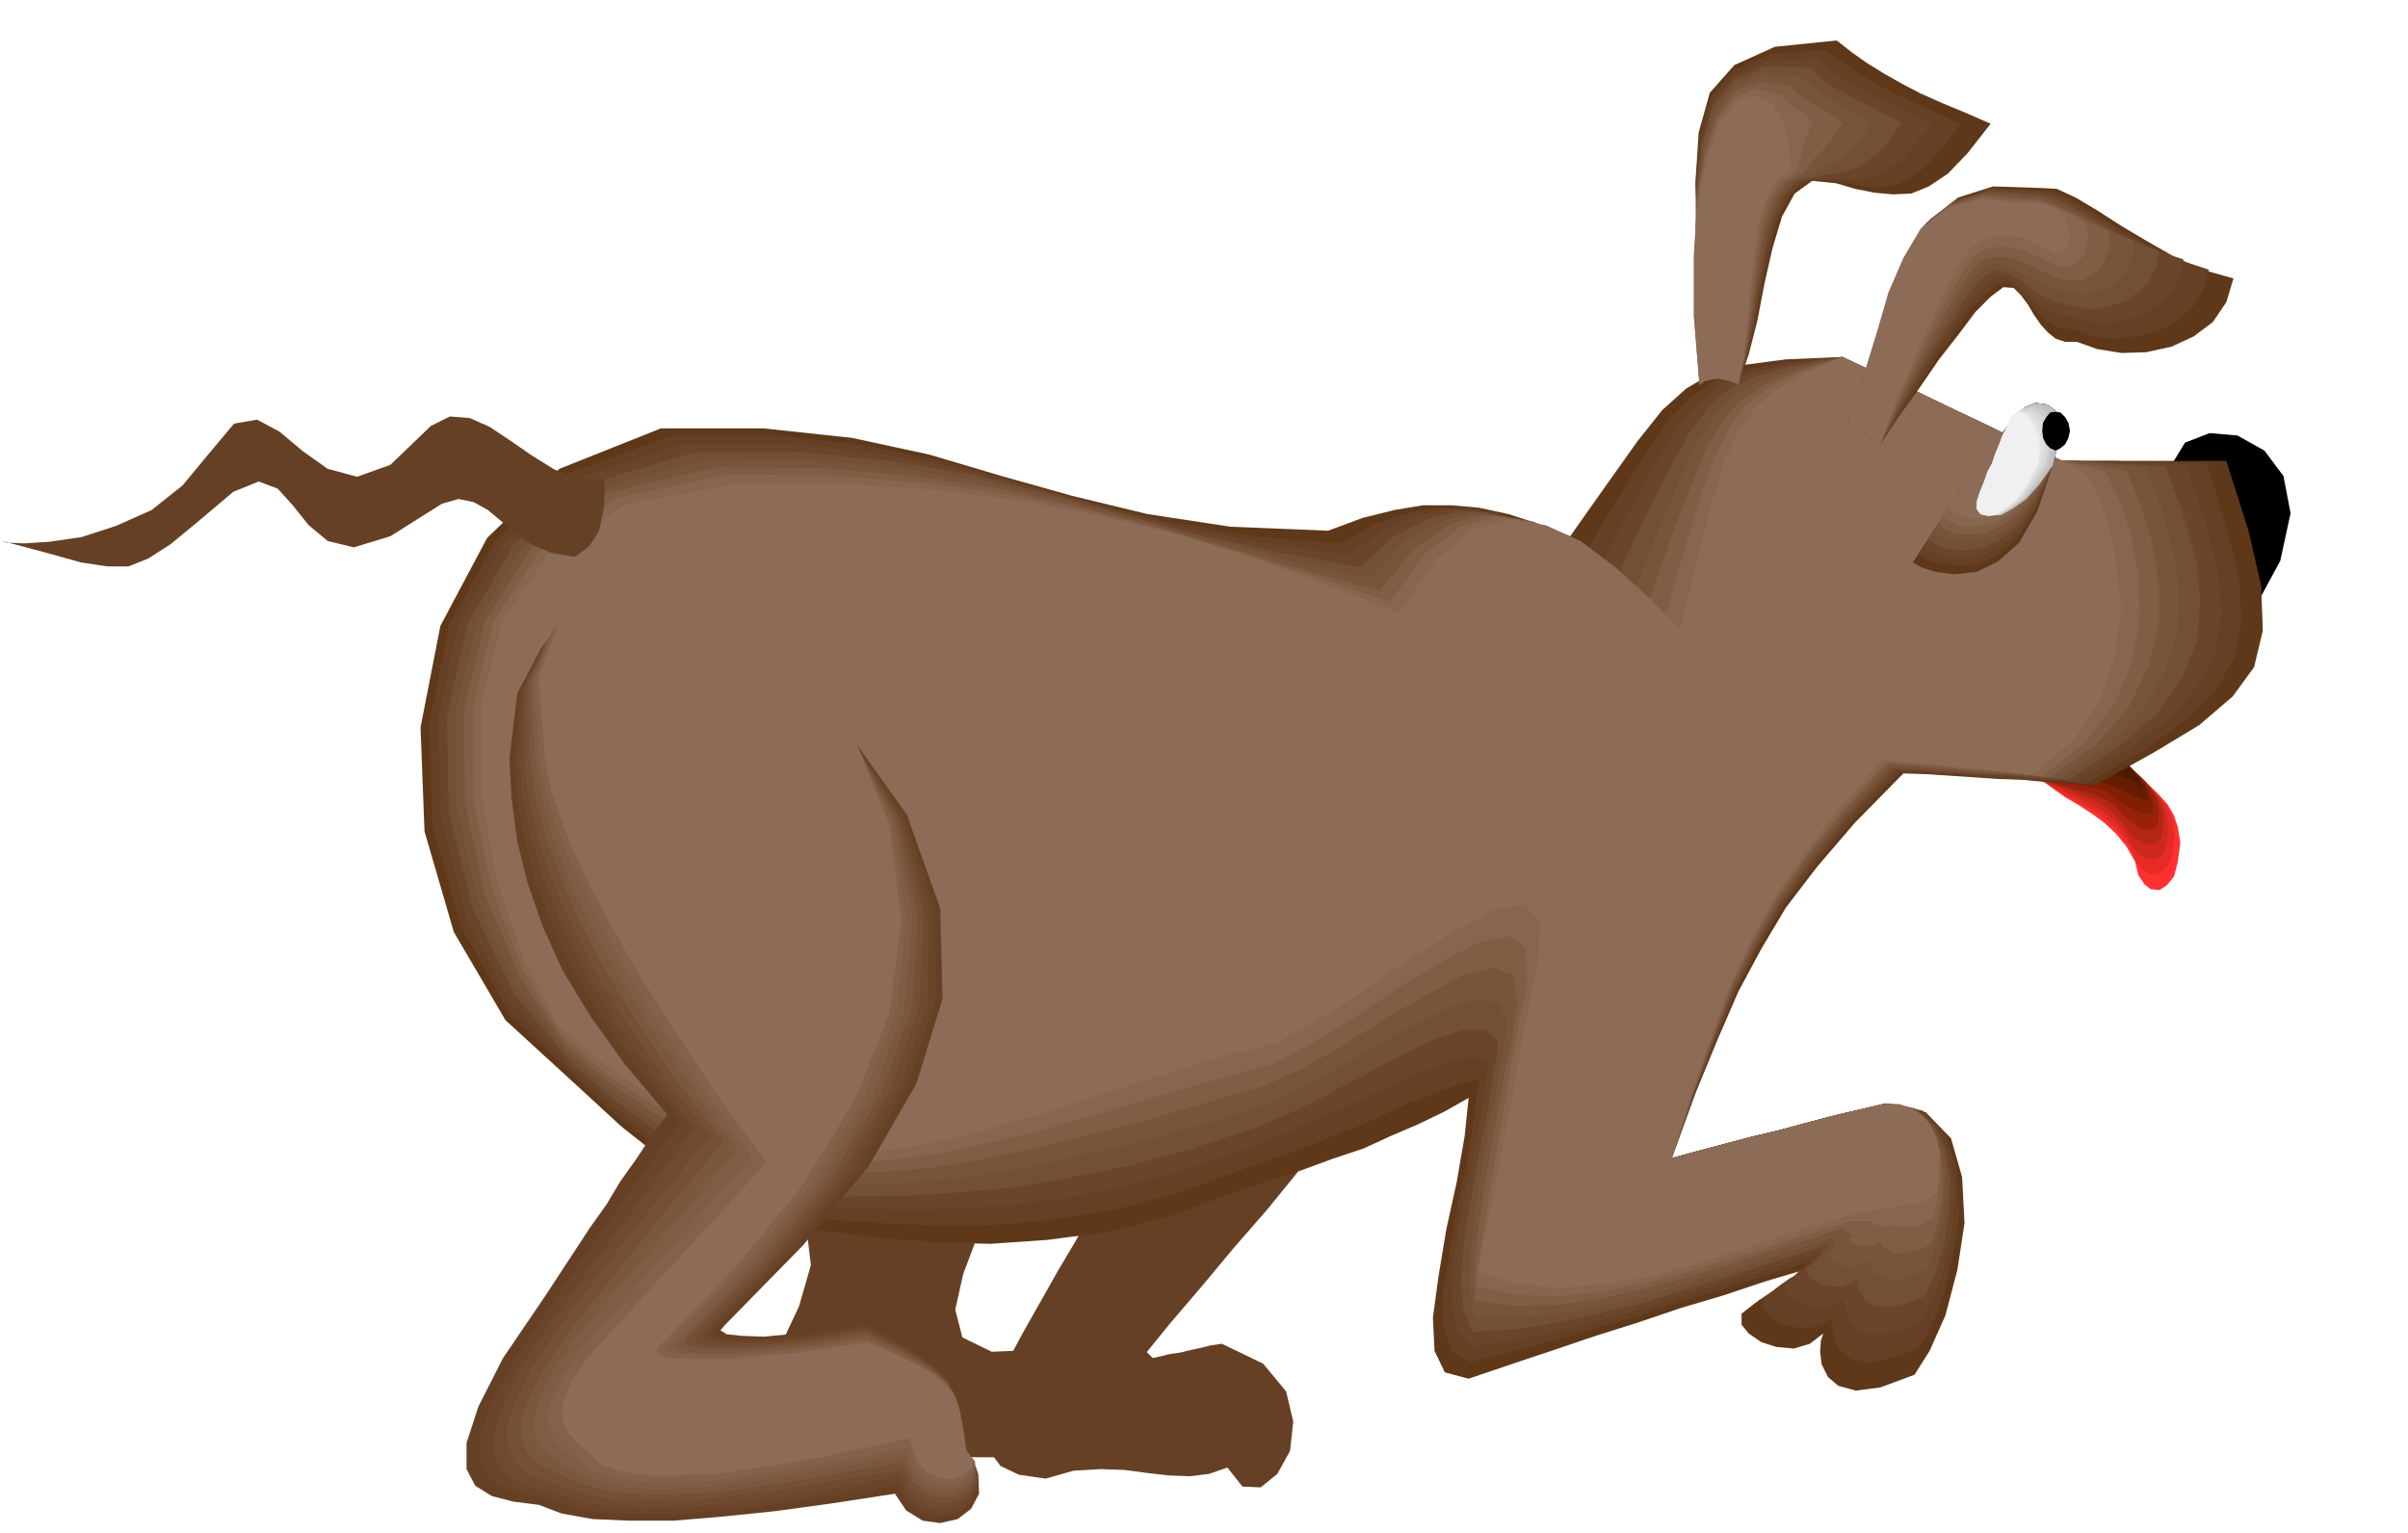
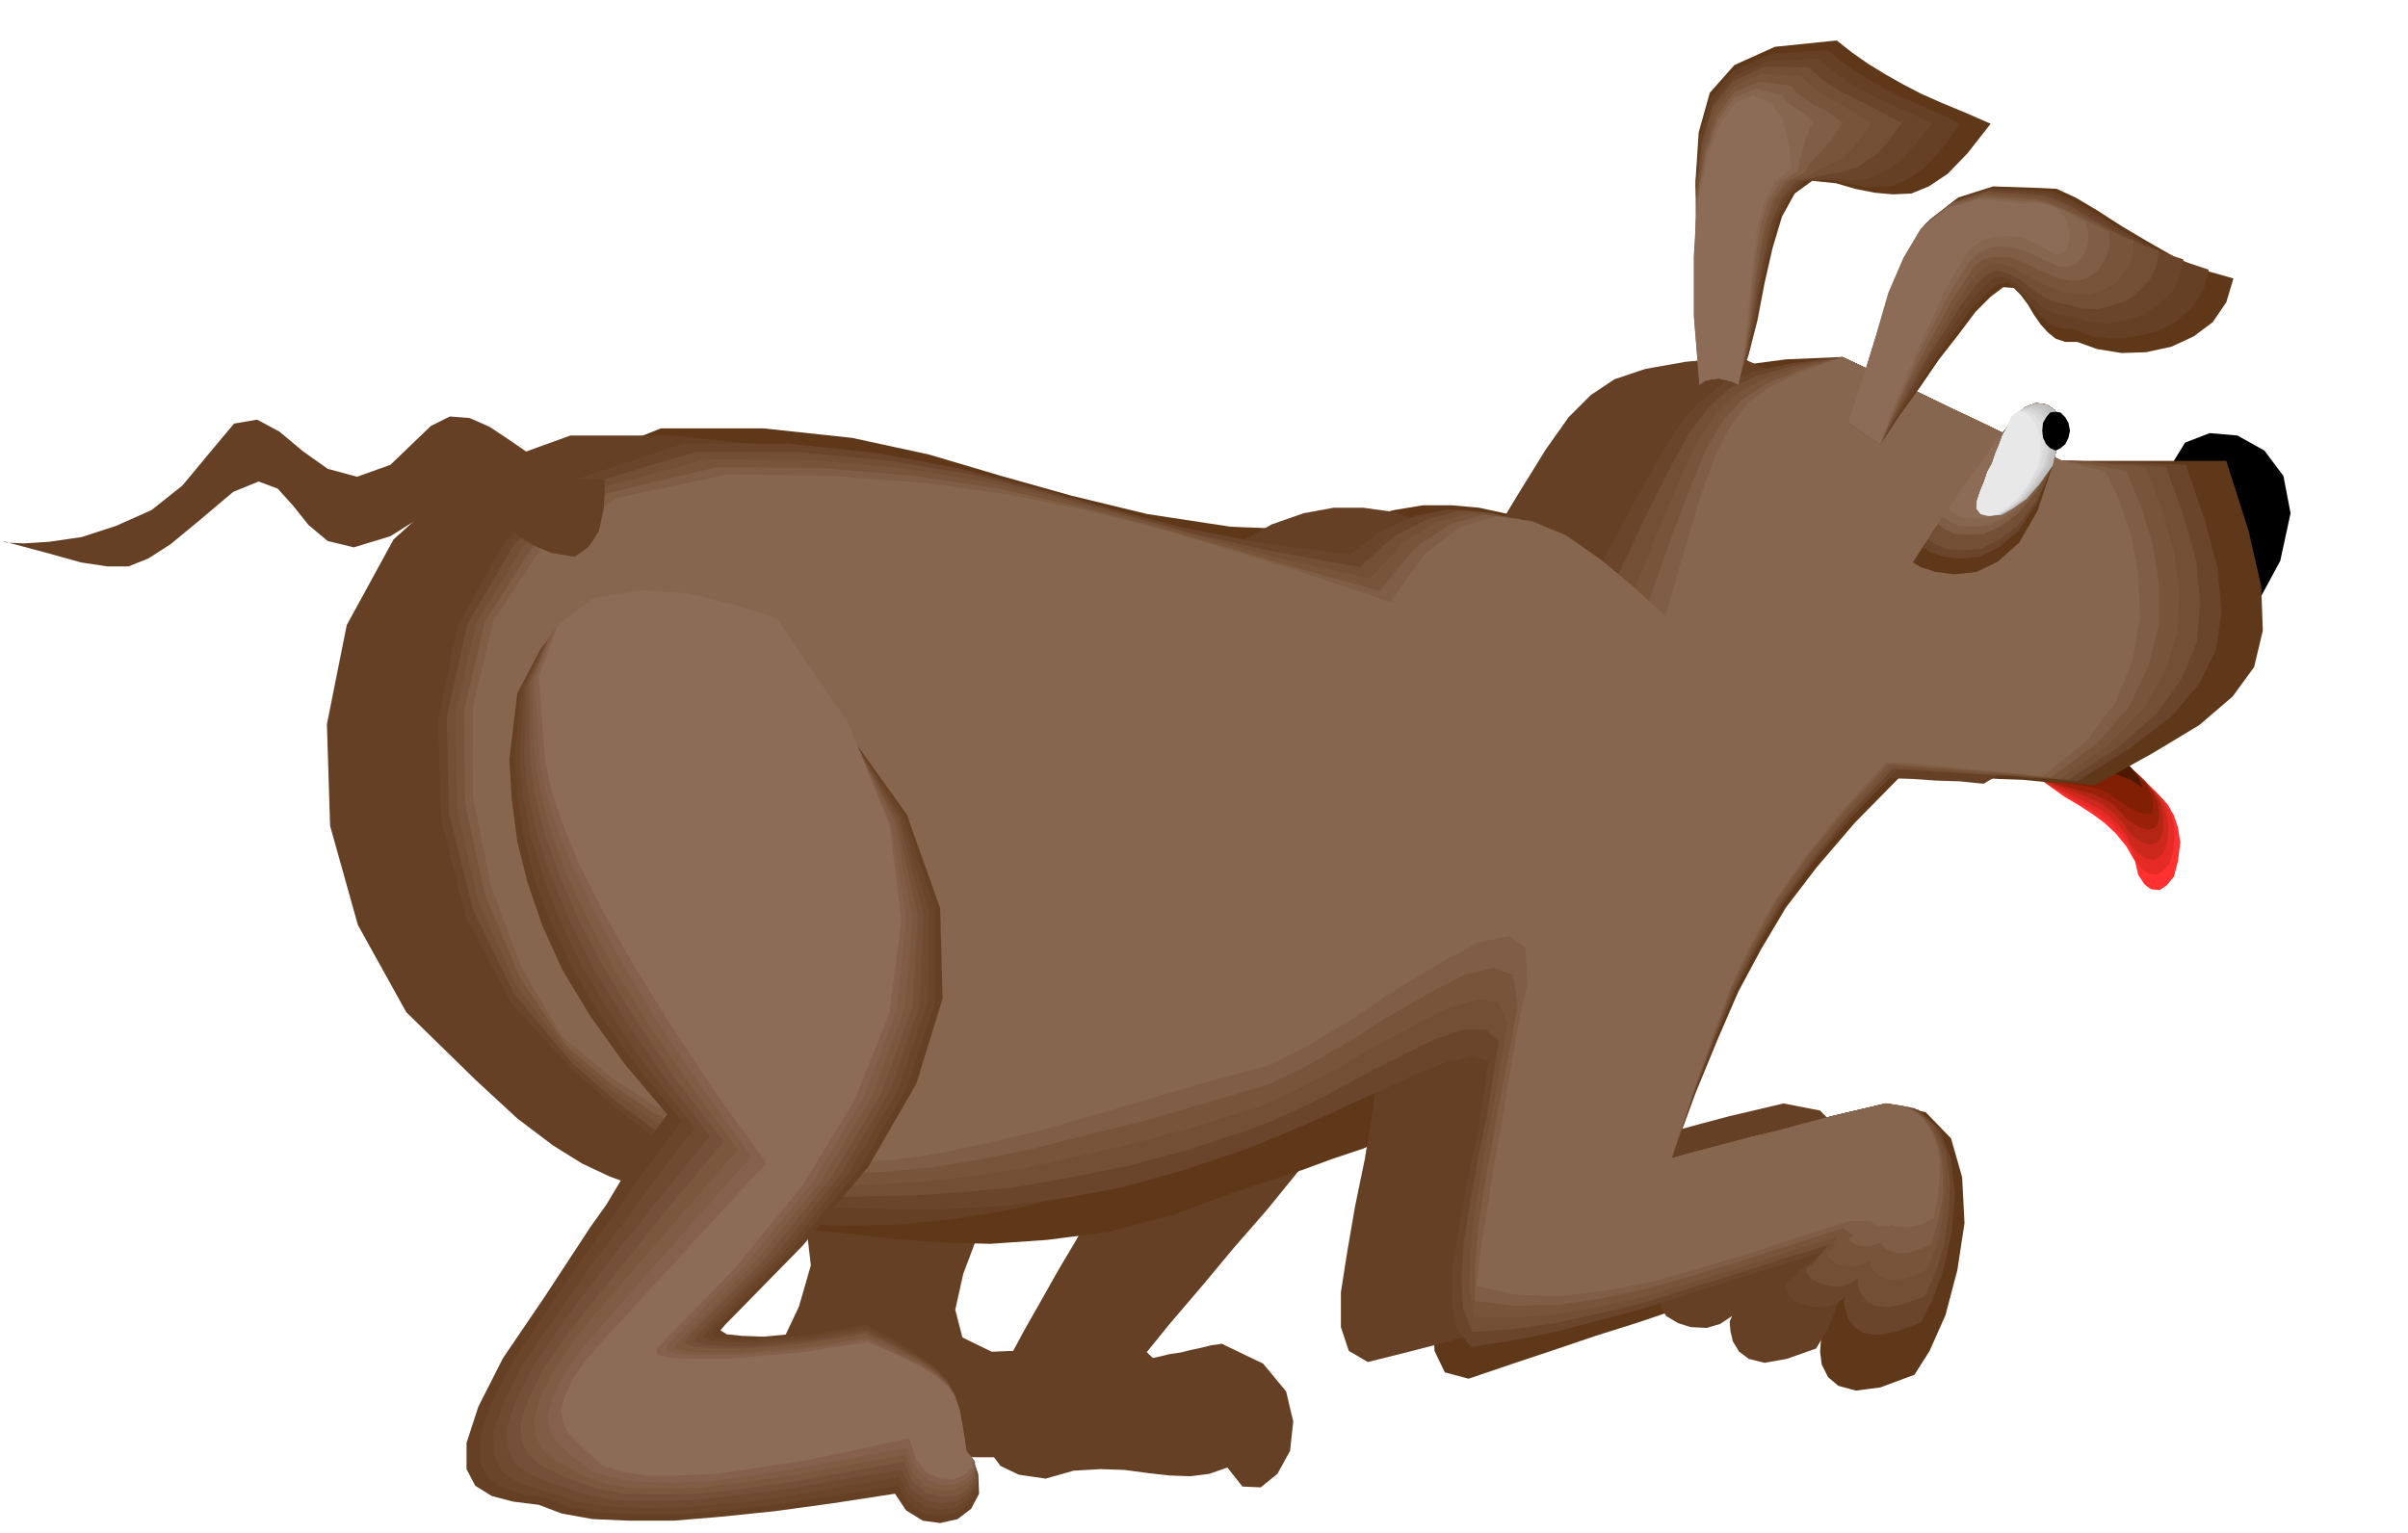
<svg xmlns="http://www.w3.org/2000/svg" fill-rule="evenodd" height="312.238" preserveAspectRatio="none" stroke-linecap="round" viewBox="0 0 3035 1932" width="490.455">
  <style>.brush1{fill:#664024}.pen1{stroke:none}.brush2{fill:#000}.brush11{fill:#5e3819}.brush12{fill:#6b452b}.brush13{fill:#734f36}.brush14{fill:#78543b}.brush15{fill:#805e45}.brush16{fill:#87664f}.brush17{fill:#8c6b57}</style>
  <path class="pen1 brush1" d="m1758 1335-41 47-40 48-41 47-39 48-41 47-40 48-41 48-39 48 12-3 14-3 12-3 14-2 12-3 14-3 12-3 14-2 52 25 29 35 9 38-4 37-16 29-21 17-23-1-19-24-23 8-24 3-26-1-27-3-30-4-30-1-34 2-35 10-34-5-23-11-14-19-6-21v-25l6-25 10-23 13-19 21-39 21-37 22-39 22-37 21-38 23-38 21-38 23-37 39-10 39-10 39-10 39-9 39-10 39-10 40-10 40-9z" />
  <path class="pen1 brush1" d="m979 1499 37 45 6 51-15 52-25 53-27 47-14 41 6 29 39 17h61l62 1 61 1 62 1h61l61 1 61 1 62 1 8-4 7-9 3-15v-18l-6-24-12-25-19-28-27-27-14 1-13 1-14 1-13 2-14 1-13 2-13 1-13 2-74 3-37-18-9-35 10-45 20-53 23-53 16-48 1-39-37 10-37 11-37 10-37 12-37 10-37 11-37 11-36 11z" />
  <path class="pen1 brush2" d="m2735 589 26 14 20 21 12 23 10 27 6 27 6 28 8 26 11 26 40-74 13-60-9-47-24-32-34-19-35-3-31 12-19 31z" />
  <path class="pen1" style="fill:#ff3030" d="m2571 982 15 11 17 12 17 10 17 11 15 11 15 14 13 16 11 19 4 17 8 12 8 6 11 1 9-6 9-11 5-19 3-24-3-19-5-15-8-14-11-12-13-12-12-11-12-12-9-12-14 3-13 3-13 3-12 4-14 3-13 4-13 3-12 4z" />
  <path class="pen1" style="fill:#e62b26" d="m2571 982 14 9 16 10 16 9 17 9 14 9 15 12 12 13 11 17 5 14 8 11 8 6 11 2 8-5 8-9 5-15 2-21-2-18-5-14-8-13-9-10-12-12-11-10-11-10-8-11-14 3-13 3-13 3-12 4-14 3-13 4-13 3-12 4z" />
  <path class="pen1" style="fill:#cc291c" d="m2571 982 14 8 15 7 15 7 16 8 14 7 14 10 11 11 11 14 5 12 9 10 9 6 10 2 8-3 6-8 4-13 1-18-2-15-4-12-8-12-8-9-10-11-10-9-9-10-7-9-14 3-13 3-13 3-12 4-14 3-13 4-13 3-12 4z" />
  <path class="pen1" style="fill:#b32614" d="m2571 982 13 5 15 6 14 5 15 6 14 6 13 8 11 9 11 12 6 10 9 8 9 5 9 3 7-2 6-6 3-10 1-15-2-13-3-10-7-10-7-9-9-9-9-9-9-9-6-8-14 3-13 3-13 3-12 4-14 3-13 4-13 3-12 4z" />
  <path class="pen1" style="fill:#99210a" d="m2571 982 12 4 15 4 14 4 14 4 12 3 13 6 11 6 10 10 7 8 9 7 9 5 9 3 7-1 6-4 2-8v-12l-2-11-4-9-6-8-5-8-8-8-8-7-7-8-6-7-14 3-13 3-13 3-12 4-14 3-13 4-13 3-12 4z" />
  <path class="pen1" style="fill:#801f03" d="m2571 982 12 2 13 2 13 2 14 2 12 2 12 3 10 5 10 7 8 5 9 6 9 5 9 3h6l5-1 1-6-1-9-2-8-3-7-5-7-5-6-6-7-6-7-6-7-5-6-14 3-13 3-13 3-12 4-14 3-13 4-13 3-12 4z" />
-   <path class="pen1" style="fill:#661c00" d="M2571 982h35l13 1h11l12 2 10 2 10 4 9 3 9 5 9 4 9 4 6 2 4 1 1-3-2-6-2-6-2-6-4-6-4-5-6-6-5-6-6-6-3-5-14 3-13 3-13 3-12 4-14 3-13 4-13 3-12 4z" />
  <path class="pen1" style="fill:#4d1a00" d="m2571 982 11-2 12-1 11-2 12-1 11-2h11l9-1 10 2 9 1 10 4 8 3 8 5 5 3 4 2-3-3-3-9-6-8-8-9-7-9-14 3-13 3-13 3-12 4-14 3-13 4-13 3-12 4z" />
  <path class="pen1 brush11" d="M833 540h129l112 12 97 21 91 27 89 25 95 23 105 16 123 5 43-16 40-10 36-6h37l34 3 37 8 37 12 41 16 48-68 37-52 31-39 30-27 32-19 41-11 53-7 71-3 34 16 35 16 34 16 35 17 34 16 35 17 34 16 36 17h207l28 88 16 70 2 56-11 46-27 37-42 36-58 35-74 41-31-3-30-1-30-3-30-1-30-2-30-2-30-2-30-1-61 62-48 56-39 51-31 52-29 54-26 60-28 68-30 82 33-9 34-9 34-9 34-8 33-9 34-9 34-8 34-8 50 11 32 33 14 49 3 58-9 59-15 57-20 45-19 30-43 16-31 4-22-6-13-11-8-16-2-16 1-14 3-9-17 13-20 6-22-2-19-6-16-11-9-11v-14l14-11 8-6 9-6 9-6 9-6 9-6 9-6 9-5 9-5-54 16-54 18-54 16-53 18-54 17-53 18-54 18-53 18-30-8-13-27-2-42 7-52 10-60 13-59 10-58 5-48-30 17-33 16-35 15-35 16-39 13-38 14-40 13-40 13-84 31-80 21-77 10-72 5-69-2-62-5-57-7-47-4-34-20-29-13-28-11-28-12-32-17-36-23-43-34-51-47-95-87-65-111-37-127-5-131 25-128 59-111 91-87 128-51z" />
-   <path class="pen1 brush1" d="M848 549h129l112 12 99 20 93 26 90 25 95 24 104 19 119 10 43-24 40-14 38-7h37l36 5 37 12 39 16 41 20 43-71 34-55 29-41 28-28 30-20 39-13 51-9 68-6 34 16 35 16 34 16 35 17 34 16 35 17 34 16 36 17h67l24 1h22l23 1h23l23 1 25 79 16 65 3 55-9 47-24 41-38 38-54 38-71 41-30-3-30-1-29-2-29-1-30-3-29-1-29-2-29-1-60 61-47 56-39 51-31 52-28 54-25 60-27 69-30 83 33-9 34-9 34-9 34-8 33-9 34-9 34-8 34-8 46 9 29 30 14 42 4 52-7 53-12 51-16 43-17 29-37 13-28 5-20-5-12-9-8-13-3-13-1-12 3-7-15 10-17 5-20-1-16-5-15-9-7-11v-11l13-10 6-5 7-5 7-5 7-4 6-6 7-4 7-6 8-4-56 17-56 18-56 17-54 18-55 16-54 16-54 14-52 13-24-14-10-30v-44l8-51 10-58 12-58 9-55 6-46-26 6-30 11-35 14-38 18-42 17-42 17-43 16-41 14-83 30-79 21-76 12-71 7-68 1-61-2-57-4-48-3-36-19-31-12-30-11-30-11-34-16-37-23-45-34-52-48-88-86-61-110-35-125-4-128 25-125 59-108 93-84 130-47z" />
+   <path class="pen1 brush1" d="M848 549l112 12 99 20 93 26 90 25 95 24 104 19 119 10 43-24 40-14 38-7h37l36 5 37 12 39 16 41 20 43-71 34-55 29-41 28-28 30-20 39-13 51-9 68-6 34 16 35 16 34 16 35 17 34 16 35 17 34 16 36 17h67l24 1h22l23 1h23l23 1 25 79 16 65 3 55-9 47-24 41-38 38-54 38-71 41-30-3-30-1-29-2-29-1-30-3-29-1-29-2-29-1-60 61-47 56-39 51-31 52-28 54-25 60-27 69-30 83 33-9 34-9 34-9 34-8 33-9 34-9 34-8 34-8 46 9 29 30 14 42 4 52-7 53-12 51-16 43-17 29-37 13-28 5-20-5-12-9-8-13-3-13-1-12 3-7-15 10-17 5-20-1-16-5-15-9-7-11v-11l13-10 6-5 7-5 7-5 7-4 6-6 7-4 7-6 8-4-56 17-56 18-56 17-54 18-55 16-54 16-54 14-52 13-24-14-10-30v-44l8-51 10-58 12-58 9-55 6-46-26 6-30 11-35 14-38 18-42 17-42 17-43 16-41 14-83 30-79 21-76 12-71 7-68 1-61-2-57-4-48-3-36-19-31-12-30-11-30-11-34-16-37-23-45-34-52-48-88-86-61-110-35-125-4-128 25-125 59-108 93-84 130-47z" />
  <path class="pen1 brush12" d="M862 559h129l114 12 101 19 95 24 91 25 94 25 101 20 114 15 43-31 41-18 39-8 40 2 37 8 39 15 38 19 41 23 40-74 31-56 26-43 27-30 29-23 37-14 48-11 65-8 34 16 35 16 34 16 35 17 34 16 35 17 34 16 36 17h19l20 1h19l20 1h19l20 1 19 1 20 1 24 70 16 61 5 54-7 48-21 43-35 41-52 40-67 42-29-3-28-1-29-3-28-1-29-2-28-1-28-2-28-1-60 62-47 56-38 52-30 52-28 54-25 61-27 69-29 83 33-9 34-9 34-9 34-8 33-9 34-9 34-8 34-8 41 8 27 25 14 37 5 45-4 47-10 46-14 39-15 29-32 12-23 4-18-3-11-7-8-11-3-11-2-10 2-6-12 9-14 4-17-1-14-4-13-8-6-8v-9l10-8 9-9 10-7 9-9 10-7-58 18-57 18-57 18-56 18-56 15-54 14-54 11-52 8-18-22-6-34 1-45 8-51 10-56 12-55 9-52 6-46-21-5-29 6-35 13-40 19-45 20-45 21-45 19-41 17-83 28-79 22-75 14-71 9-67 4-61 1-56-2-49-1-37-18-33-12-32-10-32-10-35-16-40-22-46-35-55-48-80-87-57-108-31-123-4-125 25-120 59-105 94-80 132-44z" />
  <path class="pen1 brush13" d="M876 570h131l115 11 102 17 96 24 92 25 93 26 99 22 110 20 43-39 43-22 40-10 41 3 39 11 39 18 39 23 41 27 36-77 30-59 24-44 24-32 26-24 35-16 46-13 62-11 34 16 35 16 34 16 35 17 34 16 35 17 34 16 36 17h16l17 1 16 1 17 2h16l16 1 16 1 17 2 22 61 16 57 5 52-4 50-19 46-31 44-48 42-64 42-28-2-28-2-28-2-27-1-28-2-27-2-28-2-27-1-59 62-46 57-38 52-30 52-27 54-25 62-26 69-28 83 33-9 34-9 34-9 34-8 33-9 34-9 34-8 34-8 36 6 25 22 14 31 6 39-2 40-6 41-11 36-13 28-26 10-20 4-16-2-10-4-7-9-4-8-2-9 1-5-10 7-12 4-14-1-12-3-11-6-6-7v-7l8-5 5-6 5-6 5-6 6-6-59 18-59 19-58 18-57 18-58 14-55 12-54 8-50 3-12-29-2-38 3-47 8-50 10-55 11-53 8-50 7-44-16-15h-28l-37 12-42 21-47 24-48 26-47 23-43 18-82 27-78 21-75 15-69 12-66 6-61 4-57 1-50 1-39-18-34-11-34-10-33-9-38-15-40-22-48-35-56-49-73-87-52-107-30-120-3-122 26-117 59-101 94-76 134-40z" />
  <path class="pen1 brush14" d="m890 579 131 1 116 10 104 17 98 23 93 24 93 26 97 26 105 23 43-46 43-26 42-10 42 4 40 13 41 23 41 27 41 30 32-80 26-62 22-47 22-33 25-25 33-18 43-15 59-14 34 16 35 16 34 16 35 17 34 16 35 17 34 16 36 17h12l14 2h13l14 2 12 1 14 1 13 1 14 2 20 52 15 53 7 52-3 51-15 49-28 47-44 45-61 43-27-3-27-2-27-2-26-1-27-3-26-2-27-2-26-1-58 63-46 57-37 52-30 53-27 54-24 62-26 70-28 83 33-9 34-9 34-9 34-8 33-9 34-9 34-8 34-8 31 5 23 18 13 25 8 32v34l-4 35-8 32-11 28-21 9-15 4h-13l-9-3-8-6-4-6-3-6v-3l-8 5-10 2h-11l-10-2-8-5-5-5-1-5 7-4 2-8 3-8-61 19-61 20-60 18-58 18-58 13-56 10-53 4-50-1-6-36 1-43 5-48 8-50 9-53 10-50 8-48 7-42-11-26-25-5-37 11-44 22-50 27-51 30-50 26-44 20-81 25-77 21-74 17-68 15-66 10-61 7-57 3-51 2-40-17-37-11-35-9-35-8-39-14-43-23-49-35-58-49-66-86-48-106-27-117-2-120 26-114 59-97 95-73 136-37z" />
  <path class="pen1 brush15" d="m903 589 131 1 118 10 106 16 99 22 93 24 93 27 95 28 101 28 44-54 44-30 43-12 44 5 41 16 42 25 41 30 40 34 29-83 24-63 20-48 21-35 23-26 31-20 41-17 55-17 34 16 35 16 34 16 35 17 34 16 35 17 34 16 36 17 9 1 11 2 9 1 11 2 10 1 10 2 10 1 11 3 18 43 15 48 8 50v53l-13 51-24 51-41 47-58 43-26-3-26-2-26-2-25-2-26-2-25-2-26-2-25-2-58 63-46 57-37 53-29 53-27 55-23 62-25 70-28 84 33-9 34-9 34-9 34-8 33-9 34-9 34-8 34-8 26 4 21 13 13 20 9 26 3 28-1 31-6 29-8 27-16 6-12 4-10 1-8-1-8-3-5-3-4-4-1-3-6 3-7 2h-8l-7-1-7-3-4-3v-3l5-3-7-5-6-5-62 20-62 20-62 19-60 17-59 13-56 8-54 1-49-6v-44l4-46 7-49 9-50 9-51 9-48 9-45 7-41-6-37-24-9-38 9-46 24-53 31-54 34-51 29-45 21-82 24-76 22-73 18-67 17-65 13-60 10-57 5-52 3-43-17-38-10-37-7-37-8-41-14-44-21-52-35-59-50-58-86-44-105-25-115-1-117 26-111 59-93 95-69 138-33z" />
  <path class="pen1 brush16" d="m917 598 132 2 119 9 107 15 101 21 94 24 93 28 92 29 97 33 44-61 45-34 45-13 45 6 43 18 43 30 41 34 41 38 25-87 20-66 18-50 19-37 21-28 29-21 38-19 53-19 34 16 35 16 34 16 35 17 34 16 35 17 34 16 36 17 6 1 7 2 7 1 7 3 6 1 8 2 6 1 8 3 17 35 15 44 9 50 2 54-9 54-22 54-37 49-55 44-26-3-24-3-26-2-24-2-25-3-24-2-24-2-24-1-58 64-45 57-37 53-29 53-26 55-23 62-25 71-27 84 33-9 34-9 34-9 34-8 33-9 34-9 34-8 34-8 21 3 18 9 13 14 10 20 5 21 1 25-3 26-5 27-9 4-8 4-9 2-7 1-8-1h-5l-4-1-2-1-4 1-4 1-5-1h-5l-8-3 2-2-8-1h-20l-65 20-63 21-64 19-61 17-61 12-56 6-54-2-48-11 6-51 8-50 8-51 9-49 8-49 8-46 8-44 9-39-2-47-21-15-39 8-48 26-57 34-56 38-55 33-45 23-81 22-75 22-72 21-66 19-64 15-60 13-57 8-54 4-43-16-40-9-39-7-39-6-42-14-46-21-54-35-61-51-51-86-39-103-23-114V891l26-108 59-90 96-65 140-30z" />
-   <path class="pen1 brush17" d="m931 609 132 1 121 8 109 14 102 20 95 23 92 29 90 33 92 36 45-67 46-38 46-13 47 7 44 20 44 33 42 38 40 41 22-90 17-68 16-53 17-38 20-29 27-23 36-22 49-21 34 16 35 16 34 16 35 17 34 16 35 17 34 16 36 17 7 4 8 4 7 4 8 5 15 26 14 39 10 49 5 56-7 56-18 57-34 51-51 45-24-3-24-2-24-3-24-2-24-3-24-2-24-2-23-2-57 64-44 58-36 53-29 54-26 55-22 62-25 71-26 85 33-9 34-9 34-9 34-8 33-9 34-9 34-8 34-8 17 1 16 5 13 9 11 13 7 15 4 20-1 22-3 27-3 3-5 4-6 3-6 3-7 2-6 1h-6l-2 1h-4l-5 1h-5v2h-6l-6 1-6 1-5 1h-6l-6 1-6 1-5 1-66 20-65 22-65 20-62 18-62 10-57 5-54-6-47-16 12-58 12-55 9-52 10-49 8-47 8-44 8-41 9-37 3-58-20-20-39 6-50 28-60 37-60 42-57 36-47 25-80 20-74 24-70 22-66 22-63 18-60 16-58 11-54 6-46-16-41-9-40-6-40-6-44-13-48-21-55-36-63-51-45-85-35-102-20-111 1-111 26-104 59-86 97-61 142-27z" />
  <path class="pen1 brush1" d="m911 769 142 132 90 126 42 118 3 114-33 107-60 104-83 100-98 100-6 7 8 5 19 2 28 1 31-3 34-4 32-6 29-5 38 21 29 18 21 15 16 15 9 16 7 20 4 25 5 32 15 29 1 25-10 19-17 13-22 5-22-3-21-13-14-21-78 12-73 10-68 7-60 5h-56l-46-2-39-7-29-11-32-4-27-7-21-13-11-21v-33l15-46 31-61 53-78 19-29 19-29 19-29 20-28 18-30 20-28 19-29 20-27-54-64-43-60-35-58-25-55-19-55-13-52-7-53-3-51 10-83 30-57 43-36 50-18 49-7 44 2 31 5 12 6z" />
  <path class="pen1" style="fill:#6b4529" d="m920 770 135 133 85 126 39 119v114l-35 107-61 105-84 101-98 100-5 7 10 5 21 2h30l33-3 37-4 33-6 31-6 37 20 29 18 21 15 15 16 9 16 7 19 4 24 5 31 14 26 1 23-11 17-16 12-21 4-21-3-19-13-13-22-78 12-71 11-66 8-60 5h-54l-46-2-38-7-29-11-30-5-25-8-20-13-10-20v-31l13-41 29-56 47-70 20-30 21-29 20-29 21-29 20-29 21-29 21-29 21-28-56-68-45-63-36-60-27-57-21-55-13-52-9-52-3-49 7-87 29-57 43-36 51-16 51-6 45 4 32 6 13 5z" />
  <path class="pen1" style="fill:#704a30" d="m930 772 127 133 79 126 35 119-2 114-36 108-62 105-83 102-98 100-4 7 11 4 22 2 31 1 35-3 38-4 36-6 32-5 38 19 29 17 20 14 15 15 9 15 7 19 4 24 5 31 13 23v21l-10 16-15 11-21 3-21-4-19-14-12-23-75 13-70 12-65 8-59 5-53 1-45-2-37-6-28-10-28-7-23-9-18-13-9-19-1-28 12-37 25-50 43-63 21-30 21-30 22-29 22-29 21-30 23-29 21-29 23-29-57-72-46-66-38-63-28-58-22-56-16-52-10-51-4-47 5-89 28-59 43-35 53-16 53-4 47 5 33 8 13 5z" />
  <path class="pen1" style="fill:#754f38" d="m939 773 120 132 74 127 31 120-5 115-37 108-63 106-83 103-98 100-3 7 12 4 24 2h33l36-3 40-4 37-6 34-6 38 19 29 16 20 14 15 14 9 15 7 19 4 23 5 31 12 20 1 19-10 14-15 11-20 2-20-4-18-14-12-24-74 12-69 12-64 8-57 6-52 1-44-1-37-7-27-9-25-8-22-10-16-13-9-17-2-25 11-34 22-44 38-56 22-30 23-30 23-30 24-29 23-30 24-29 23-29 24-29-59-76-48-70-40-65-30-60-24-57-17-52-11-49-5-46 2-92 28-60 44-35 54-15 54-2 48 6 34 8 14 6z" />
  <path class="pen1" style="fill:#7a573d" d="m950 777 112 132 68 126 27 119-7 115-39 109-63 106-84 103-99 100-2 7 14 4 25 2h35l39-3 41-4 39-6 35-6 38 18 29 16 20 14 15 14 9 15 7 18 4 23 5 30 11 17v17l-9 14-15 9-19 1-19-5-17-15-11-24-73 13-67 12-63 9-56 6-51 1-43-1-36-7-26-9-23-10-20-10-15-13-8-16-2-23 9-29 19-39 33-48 24-30 24-30 24-30 24-30 24-30 25-30 25-30 25-30-61-79-49-73-41-67-32-61-25-58-18-52-12-48-6-44-1-95 27-62 44-35 55-13 56-1 51 9 35 10 15 7z" />
  <path class="pen1" style="fill:#805c45" d="m960 778 105 132 62 126 23 120-10 116-41 110-64 107-84 103-99 102-1 6 16 4 27 1h36l40-3 44-4 41-6 37-6 37 17 29 15 21 13 15 13 9 14 6 19 4 22 5 30 11 14-1 15-9 12-15 8-19 1-18-5-16-15-10-25-71 13-66 12-61 9-55 7-50 2-42-1-35-6-26-9-21-12-18-11-14-13-7-15-2-20 7-26 16-33 27-41 25-31 26-30 26-30 26-30 26-30 26-30 26-30 26-30-62-84-51-75-43-69-34-63-27-59-19-52-13-48-7-42-3-99 25-62 45-35 56-12 58 1 52 11 38 11 15 6z" />
  <path class="pen1" style="fill:#85614d" d="m969 780 97 132 57 126 19 120-12 116-42 110-64 107-85 104-99 102v6l17 4 28 1h39l42-3 45-4 42-6 39-6 37 17 29 14 21 13 15 13 9 14 6 18 4 22 5 29 10 12-1 13-9 10-14 7-18 1-17-6-16-16-9-25-69 13-65 12-60 10-54 7-48 2-42-1-34-5-25-8-20-15-15-12-13-13-7-14-2-17 6-21 13-27 22-33 27-31 27-31 27-31 27-30 27-31 27-30 27-31 27-30-63-88-53-79-44-72-35-64-29-59-21-52-14-46-8-40-6-102 25-64 45-34 58-11 59 3 54 12 39 12 15 6z" />
  <path class="pen1 brush17" d="m980 781 90 132 51 127 15 120-15 117-44 110-66 108-85 104-99 102 2 7 18 4 30 1h40l44-4 47-4 45-7 41-6 37 16 28 14 21 13 15 13 9 13 6 18 4 22 4 28 8 10-1 11-9 9-13 6-17-1-17-7-14-16-9-28-68 15-63 13-59 9-52 8-48 2h-40l-34-5-24-8-17-16-14-13-11-12-6-12-3-15 4-17 10-22 18-26 27-31 29-31 28-31 29-31 28-31 29-31 28-31 29-31-66-91-54-82-46-74-37-65-31-60-21-51-16-46-8-39-8-105 24-65 45-34 59-10 61 4 56 14 40 12 16 7z" />
  <path class="pen1 brush11" d="m2329 532 22-59 19-57 18-54 21-47 25-39 34-27 44-14 60 2 20 1 24 11 27 16 31 20 32 19 35 20 35 16 39 11-9 30-17 25-24 18-28 13-32 7-31 1-31-5-25-9h-15l-12-4-10-8-9-10-9-13-7-12-9-12-9-9-13-1-16 12-19 19-21 28-25 32-24 35-26 36-24 36-11-7-10-7-10-7-10-7z" />
  <path class="pen1 brush1" d="m2329 532 21-59 19-57 18-53 21-47 24-39 34-26 44-14 59 3 18 1 21 9 24 14 28 17 28 17 31 17 32 14 33 11-7 26-14 22-20 17-24 13-27 6-28 3-27-3-24-9-15-1-12-4-10-8-9-9-9-11-9-10-9-9-9-6-13 1-15 12-19 20-20 28-23 32-23 36-24 37-24 37-11-7-10-7-10-7-10-7z" />
  <path class="pen1 brush12" d="m2329 532 21-59 19-56 17-53 21-46 24-39 33-26 43-14 59 3 16 1 19 8 21 11 25 15 24 14 27 15 26 12 28 9-5 22-10 20-17 15-19 13-24 7-23 4-23-3-21-6-15-2-12-5-11-7-9-8-10-9-9-8-10-7-10-4-12 2-15 14-18 21-20 29-22 32-22 37-23 38-22 38-11-7-10-7-10-7-10-7z" />
  <path class="pen1 brush13" d="m2329 532 21-58 18-56 17-53 20-46 23-38 33-26 44-14 58 4 13 1 17 6 19 9 21 13 21 12 22 12 22 10 23 8-3 19-8 17-13 14-15 12-19 7-19 5-20-1-18-5-15-3-12-5-12-7-9-7-10-8-10-6-11-5-11-2-12 5-15 15-17 23-18 29-21 32-21 37-21 39-21 39-11-7-10-7-10-7-10-7z" />
  <path class="pen1 brush14" d="m2329 532 20-58 18-55 17-53 20-45 23-39 33-26 43-13 57 5h11l15 5 16 7 18 10 17 9 18 10 17 8 17 6v15l-5 16-9 13-11 12-15 7-15 5h-17l-15-3-15-5-12-5-12-6-10-6-12-6-10-5-12-3-11 1-11 7-14 16-16 24-17 30-20 33-20 37-20 39-20 41-11-7-10-7-10-7-10-7z" />
  <path class="pen1 brush15" d="m2329 532 20-57 17-56 16-52 20-45 23-38 32-26 43-12 57 5h9l12 3 13 5 15 7 13 6 14 8 13 6 12 6 1 12-1 12-5 11-7 12-10 8-11 6-14 1-13-2-15-6-12-5-12-6-11-5-12-5-11-1h-13l-12 3-11 8-12 18-16 24-16 30-19 34-19 38-19 40-18 41-11-7-10-7-10-7-10-7z" />
  <path class="pen1 brush16" d="m2329 532 20-57 17-55 16-51 19-45 23-38 32-25 42-12 57 5 6-1 10 2 10 3 12 4 10 4 10 5 8 5 7 4 3 8 1 10-1 10-3 11-6 8-7 7-10 2h-10l-15-7-13-6-12-6-12-3-12-3h-12l-13 2-12 6-11 10-12 18-15 25-16 31-18 35-17 39-18 41-17 42-11-7-10-7-10-7-10-7z" />
  <path class="pen1 brush17" d="m2329 532 19-56 17-55 15-52 19-44 22-37 32-25 42-12 57 6 5-2 7 1h8l8 2 5 1 6 3 3 2 2 3 5 4 4 8 2 9 2 11-2 8-3 9-6 4-8 1-15-9-12-6-13-6-12-2-13-1-13 2-13 4-13 8-10 12-12 21-14 25-14 32-17 35-16 39-18 41-15 44-11-7-10-7-10-7-10-7z" />
  <path class="pen1 brush11" d="M2142 485v-97l-2-86-3-74 4-61 14-50 31-35 51-23 78-8 19 15 20 14 21 13 23 13 23 12 27 12 29 12 32 14-29 37-25 26-24 16-22 9-23 1-23-2-25-5-24-7-30-3-22 16-16 29-12 40-10 44-9 47-11 43-13 38-2-1-4-2-6-2-5-1-8-2-8 1-9 2-7 5z" />
  <path class="pen1 brush1" d="m2142 485-1-96-3-83-1-73 5-60 14-49 29-35 47-21 71-5 16 13 18 13 18 11 21 12 20 10 23 10 24 11 28 13-24 32-21 23-20 14-19 9-20 2-19-1-21-4-21-4h-29l-20 18-16 30-10 39-10 44-8 46-10 43-12 38-2-1-4-2-6-2-5-1-8-2-8 1-9 2-7 5z" />
  <path class="pen1 brush12" d="m2142 485-2-94-1-83v-72l6-59 14-48 27-33 43-19 63-3 13 12 15 11 15 10 18 10 18 9 20 9 20 9 24 12-21 26-18 20-17 12-15 8-16 4-16 1-17-1h-17l-28 3-19 19-14 30-10 39-9 43-7 45-9 43-11 37-2-1-4-2-6-2-5-1-8-2-8 1-9 2-7 5z" />
  <path class="pen1 brush13" d="m2142 485-3-92-2-81 1-72 7-59 14-47 26-32 39-18 56 1 11 10 12 10 13 8 15 8 14 7 16 8 17 9 19 10-16 22-14 16-14 10-12 8-13 4-12 3-13 2-13 3-26 5-18 21-13 30-9 40-8 42-7 45-8 42-10 37-2-1-4-2-6-2-5-1-8-2-8 1-9 2-7 5z" />
  <path class="pen1 brush14" d="m2142 485-4-90-1-80 2-71 8-58 14-46 25-31 34-16 49 3 9 8 9 8 10 7 12 7 11 6 12 7 12 7 15 9-12 17-10 13-9 9-8 7-9 4-9 5-10 4-10 7-25 7-17 22-12 31-8 39-7 42-6 44-7 41-9 38-2-1-4-2-6-2-5-1-8-2-8 1-9 2-7 5z" />
  <path class="pen1 brush15" d="m2142 485-5-89-1-79 3-69 10-57 15-45 22-30 31-13 40 5 6 7 7 6 7 5 9 6 8 4 9 5 9 6 11 8-9 12-6 10-6 6-5 7-6 5-5 6-6 7-6 10-23 11-16 23-11 32-7 39-6 41-5 43-6 40-9 38-2-1-4-2-6-2-5-1-8-2-8 1-9 2-7 5z" />
  <path class="pen1 brush16" d="m2142 485-7-87v-77l4-69 11-56 15-44 21-29 27-11 33 8 3 5 5 5 4 3 6 4 5 3 5 3 5 5 6 7-4 6-2 7-3 6-1 6-2 6-2 8-3 9-2 13-22 13-15 24-10 32-6 39-5 41-4 42-6 40-7 38-2-1-4-2-6-2-5-1-8-2-8 1-9 2-7 5z" />
  <path class="pen1 brush17" d="m2142 485-7-85v-76l5-68 12-56 15-43 20-27 22-10 26 11 2 6 4 4 3 4 3 8v2l2 3 1 4 2 6 1 6 2 10 1 13 2 16-21 16-13 26-9 32-5 39-4 40-4 42-4 40-7 37-2-1-4-2-6-2-5-1-8-2-8 1-9 2-7 5z" />
  <path class="pen1 brush11" d="m2530 538-15 21-15 21-15 21-15 22-15 21-15 22-15 21-14 22 10 6 19 6 23 3 28-3 27-13 27-24 23-40 19-57 8-32 1-22-6-16-10-7-14-2-13 5-13 10-10 15z" />
-   <path class="pen1 brush1" d="m2530 538-15 20-14 20-14 20-14 20-15 20-13 20-14 20-13 21 10 6 17 6 22 2 26-2 26-12 26-23 22-37 20-52 8-32 1-22-6-16-10-7-14-2-13 5-13 10-10 15z" />
  <path class="pen1 brush12" d="m2530 538-14 18-13 19-14 19-13 20-14 18-12 19-14 19-12 20 9 6 17 6 20 2 25-2 24-12 25-21 23-34 20-48 8-32 1-22-6-16-10-7-14-2-13 5-13 10-10 15z" />
  <path class="pen1 brush13" d="m2530 538-13 17-12 18-13 18-12 18-13 17-12 18-13 18-12 18 9 6 15 6 19 2 23-2 23-11 25-19 23-32 20-43 8-32 1-22-6-16-10-7-14-2-13 5-13 10-10 15z" />
-   <path class="pen1 brush14" d="m2530 538-12 15-12 17-12 16-12 18-12 16-11 17-11 17-11 17 8 5 15 6 18 1 21-1 22-10 23-18 22-28 21-39 8-32 1-22-6-16-10-7-14-2-13 5-13 10-10 15z" />
  <path class="pen1 brush15" d="m2530 538-12 15-11 15-11 15-11 16-11 15-10 15-11 16-10 16 8 6 13 6 16 1 20-1 21-9 22-16 22-26 22-35 8-32 1-22-6-16-10-7-14-2-13 5-13 10-10 15z" />
  <path class="pen1 brush16" d="m2530 538-11 13-10 14-10 14-10 15-11 14-9 15-11 14-9 15 8 5 12 6 15 1 18-1 20-8 21-14 21-23 23-31 8-32 1-22-6-16-10-7-14-2-13 5-13 10-10 15z" />
  <path class="pen1 brush17" d="m2530 538-10 12-9 12-9 13-9 13-10 13-9 13-9 13-9 14 6 6 12 5 13 2 17-1 18-7 21-13 21-19 23-27 8-32 1-22-6-16-10-7-14-2-13 5-13 10-10 15z" />
  <path class="pen1" style="fill:#bfbfbf" d="m2530 538-6 11-4 11-5 12-4 12-6 11-4 12-5 12-4 12 1 10 6 7 10 2 14-1 14-8 17-12 16-18 17-24 8-32 1-22-6-16-10-7-14-2-13 5-13 10-10 15z" />
  <path class="pen1" style="fill:#c4c4c4" d="m2530 538-6 11-4 11-5 12-4 12-6 11-4 12-5 12-4 12v10l6 7 9 2 14-1 14-8 16-12 16-18 16-24 7-30 1-21-6-15-9-8-13-3-12 4-12 9-9 15z" />
  <path class="pen1" style="fill:#ccc" d="m2530 538-6 11-4 11-5 12-4 12-6 11-4 12-5 12-4 12v10l6 7 9 2 13-1 14-8 16-12 15-18 15-24 7-27 1-21-6-15-8-8-12-4-12 3-12 8-8 15z" />
  <path class="pen1" style="fill:#d4d4d4" d="m2530 538-6 11-4 11-5 12-4 12-6 11-4 12-5 12-4 12v10l6 7 9 2 12-1 14-8 15-12 14-18 15-24 6-25 1-20-6-15-8-8-11-5-11 2-11 8-7 14z" />
  <path class="pen1" style="fill:#d9d9d9" d="m2530 538-6 11-4 11-5 12-4 12-6 11-4 12-5 12-4 12-1 10 6 7 9 2 12-1 14-8 15-12 14-18 15-24 5-23v-19l-5-15-8-8-11-5-10 1-10 6-7 14z" />
  <path class="pen1" style="fill:#e0e0e0" d="m2530 538-6 11-4 11-5 12-4 12-6 11-4 12-5 12-4 12-1 10 6 7 9 2 12-1 13-8 14-12 13-18 14-24 4-21 1-18-5-15-7-9-10-6h-9l-9 6-7 14z" />
  <path class="pen1" style="fill:#e8e8e8" d="m2530 538-6 11-4 11-5 12-4 12-6 11-4 12-5 12-4 12-1 10 5 7 8 2 12-1 12-8 14-12 14-18 13-24 3-19v-17l-5-14-6-10-9-7-8-1-9 6-5 13z" />
-   <path class="pen1" style="fill:#f0f0f0" d="m2530 538-6 11-4 11-5 12-4 12-6 11-4 12-5 12-4 12-1 10 5 7 8 2 11-1 13-8 14-12 13-19 13-24 2-17-1-15-4-14-6-10-8-8-8-2-8 5-5 13z" />
  <path class="pen1 brush1" d="m3 682 56 15 43 12 33 5h27l25-10 28-18 34-28 45-38 32-13 24 9 19 21 20 25 24 20 33 8 46-14 65-41 21-6 19 4 18 10 18 15 17 15 21 14 24 10 29 5 9-6 9-7 7-10 6-10 3-14 3-15 1-17v-18l-33-2-30-11-29-18-26-18-27-18-25-11-25-2-24 12-51 49-42 15-37-10-31-22-30-25-28-15-29 5-31 37-34 41-39 31-45 20-43 14-41 6-32 2-22-1-5-2z" />
  <path class="pen1 brush2" d="m2591 519 6 1 6 6 4 7 2 10-2 9-4 8-6 5-6 3-7-3-5-5-4-8-1-9 1-10 4-7 5-6 7-1z" />
</svg>